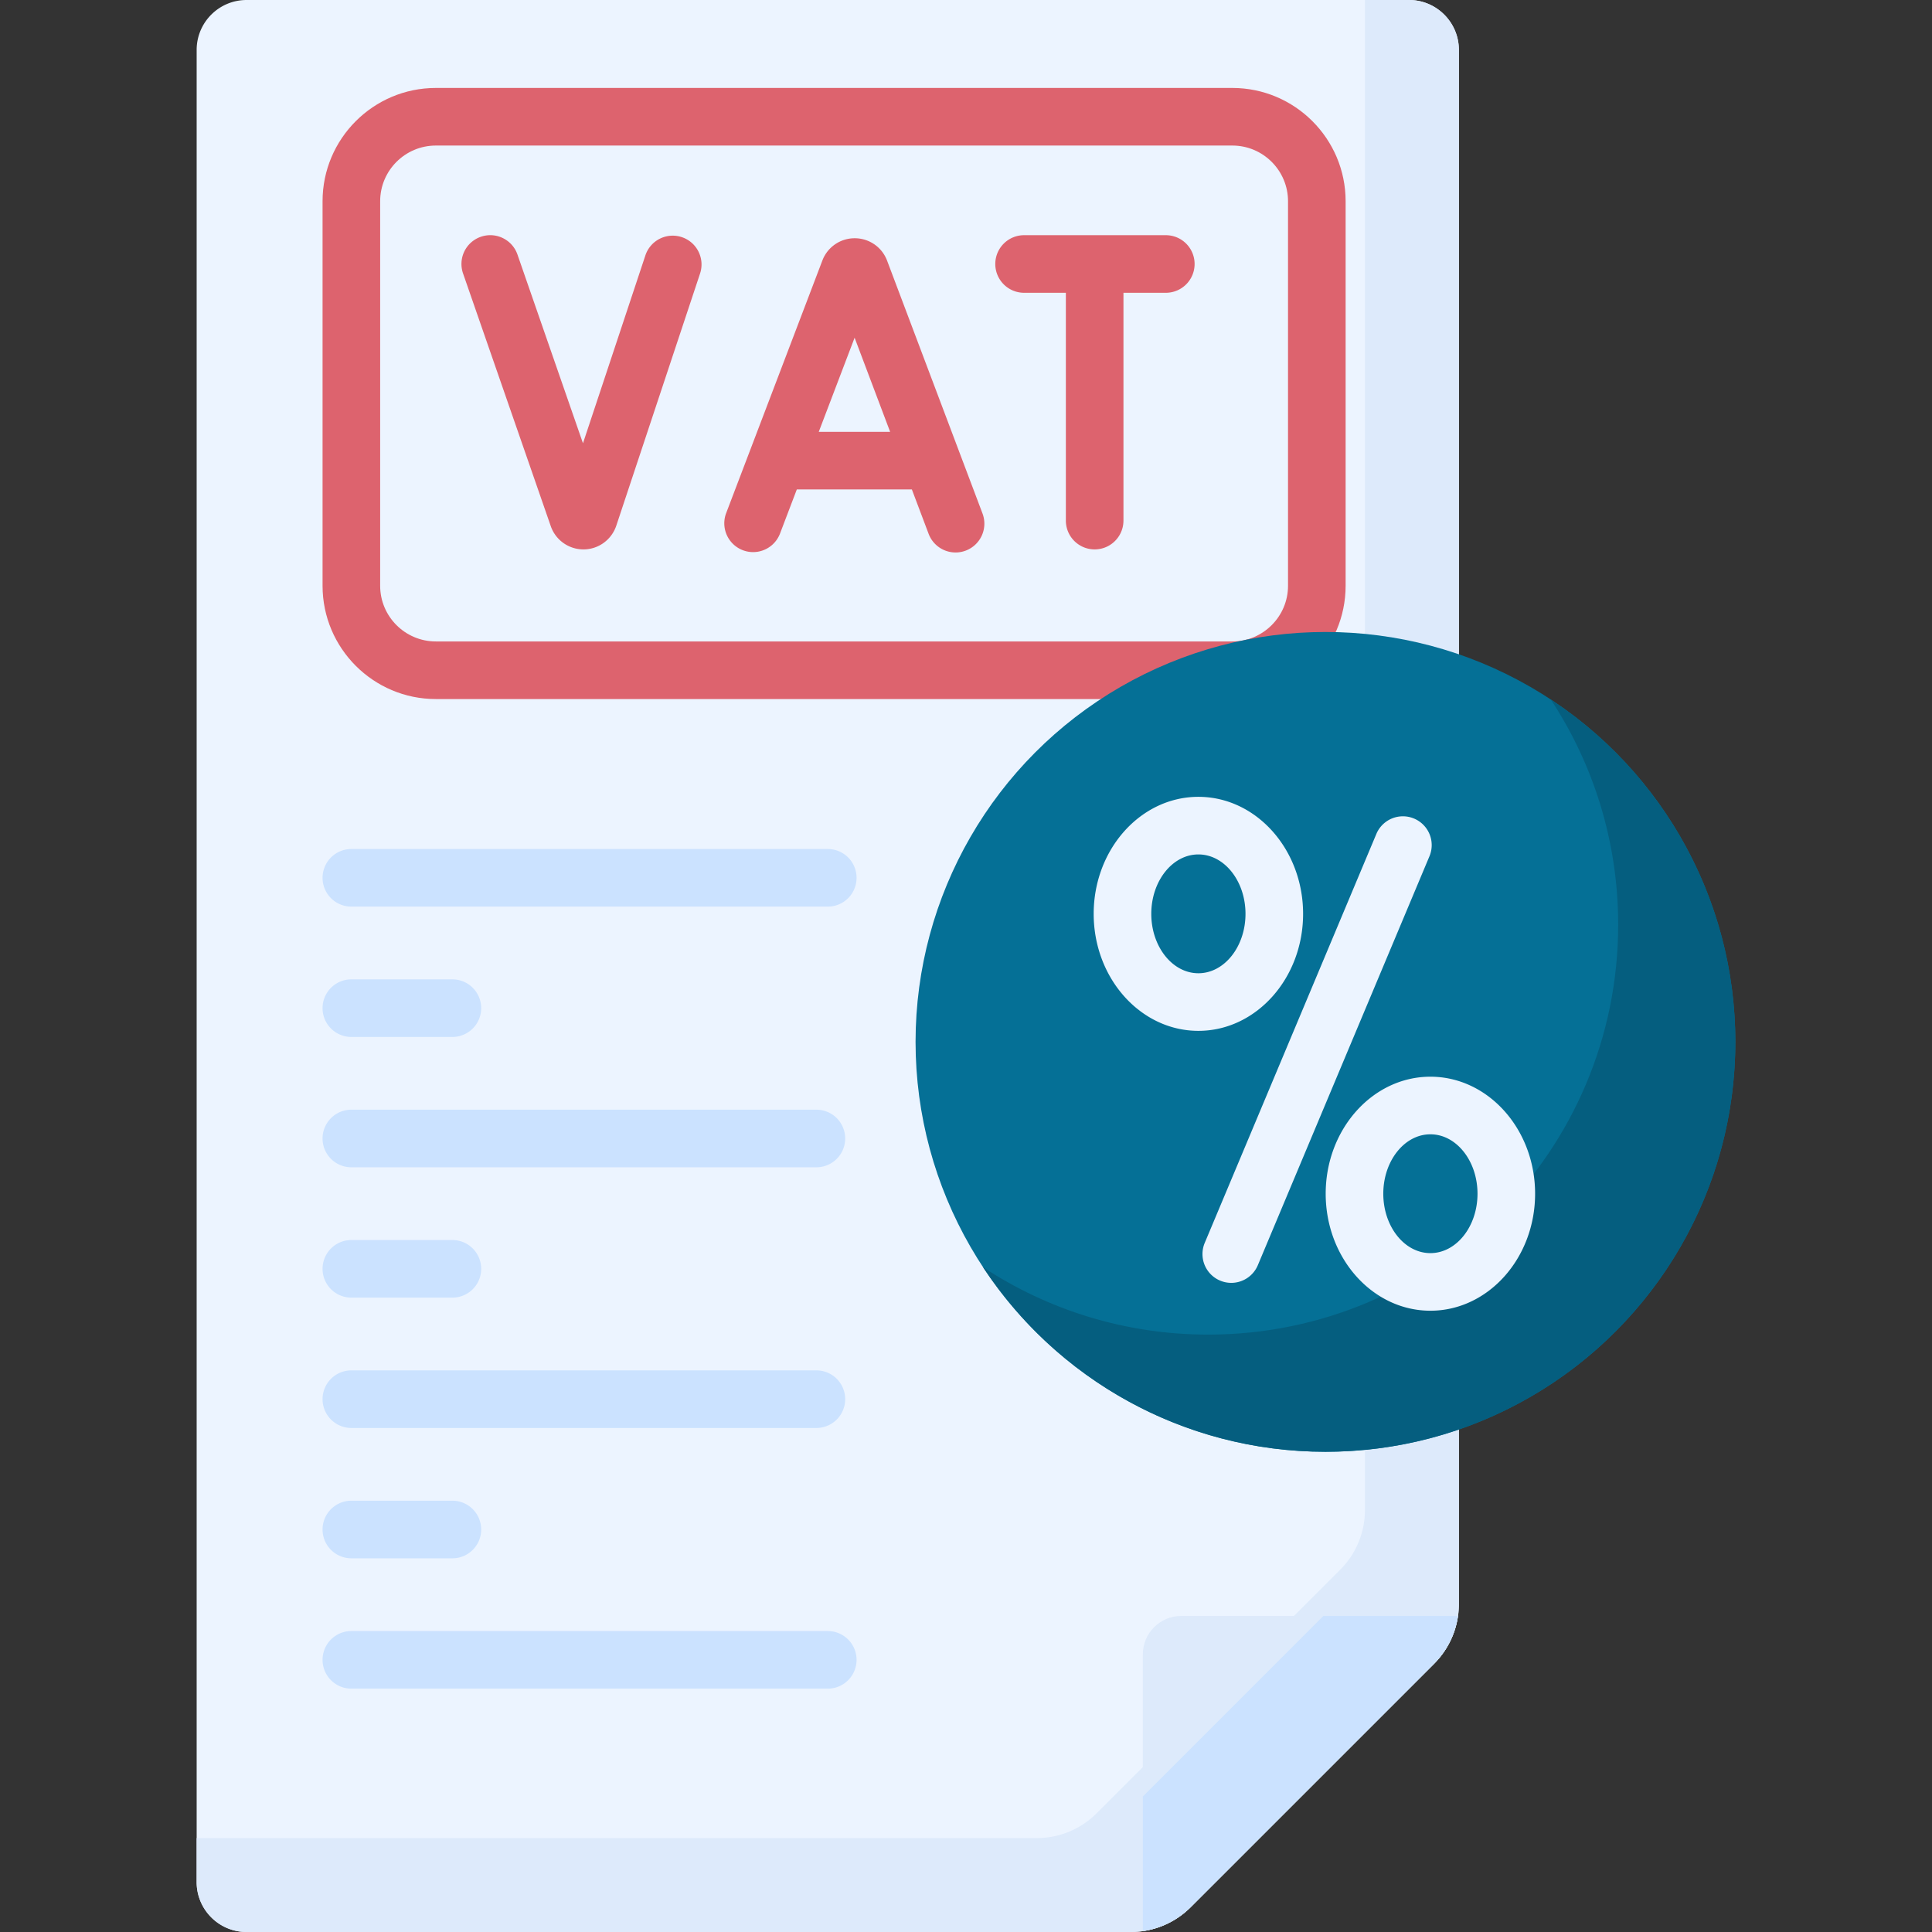
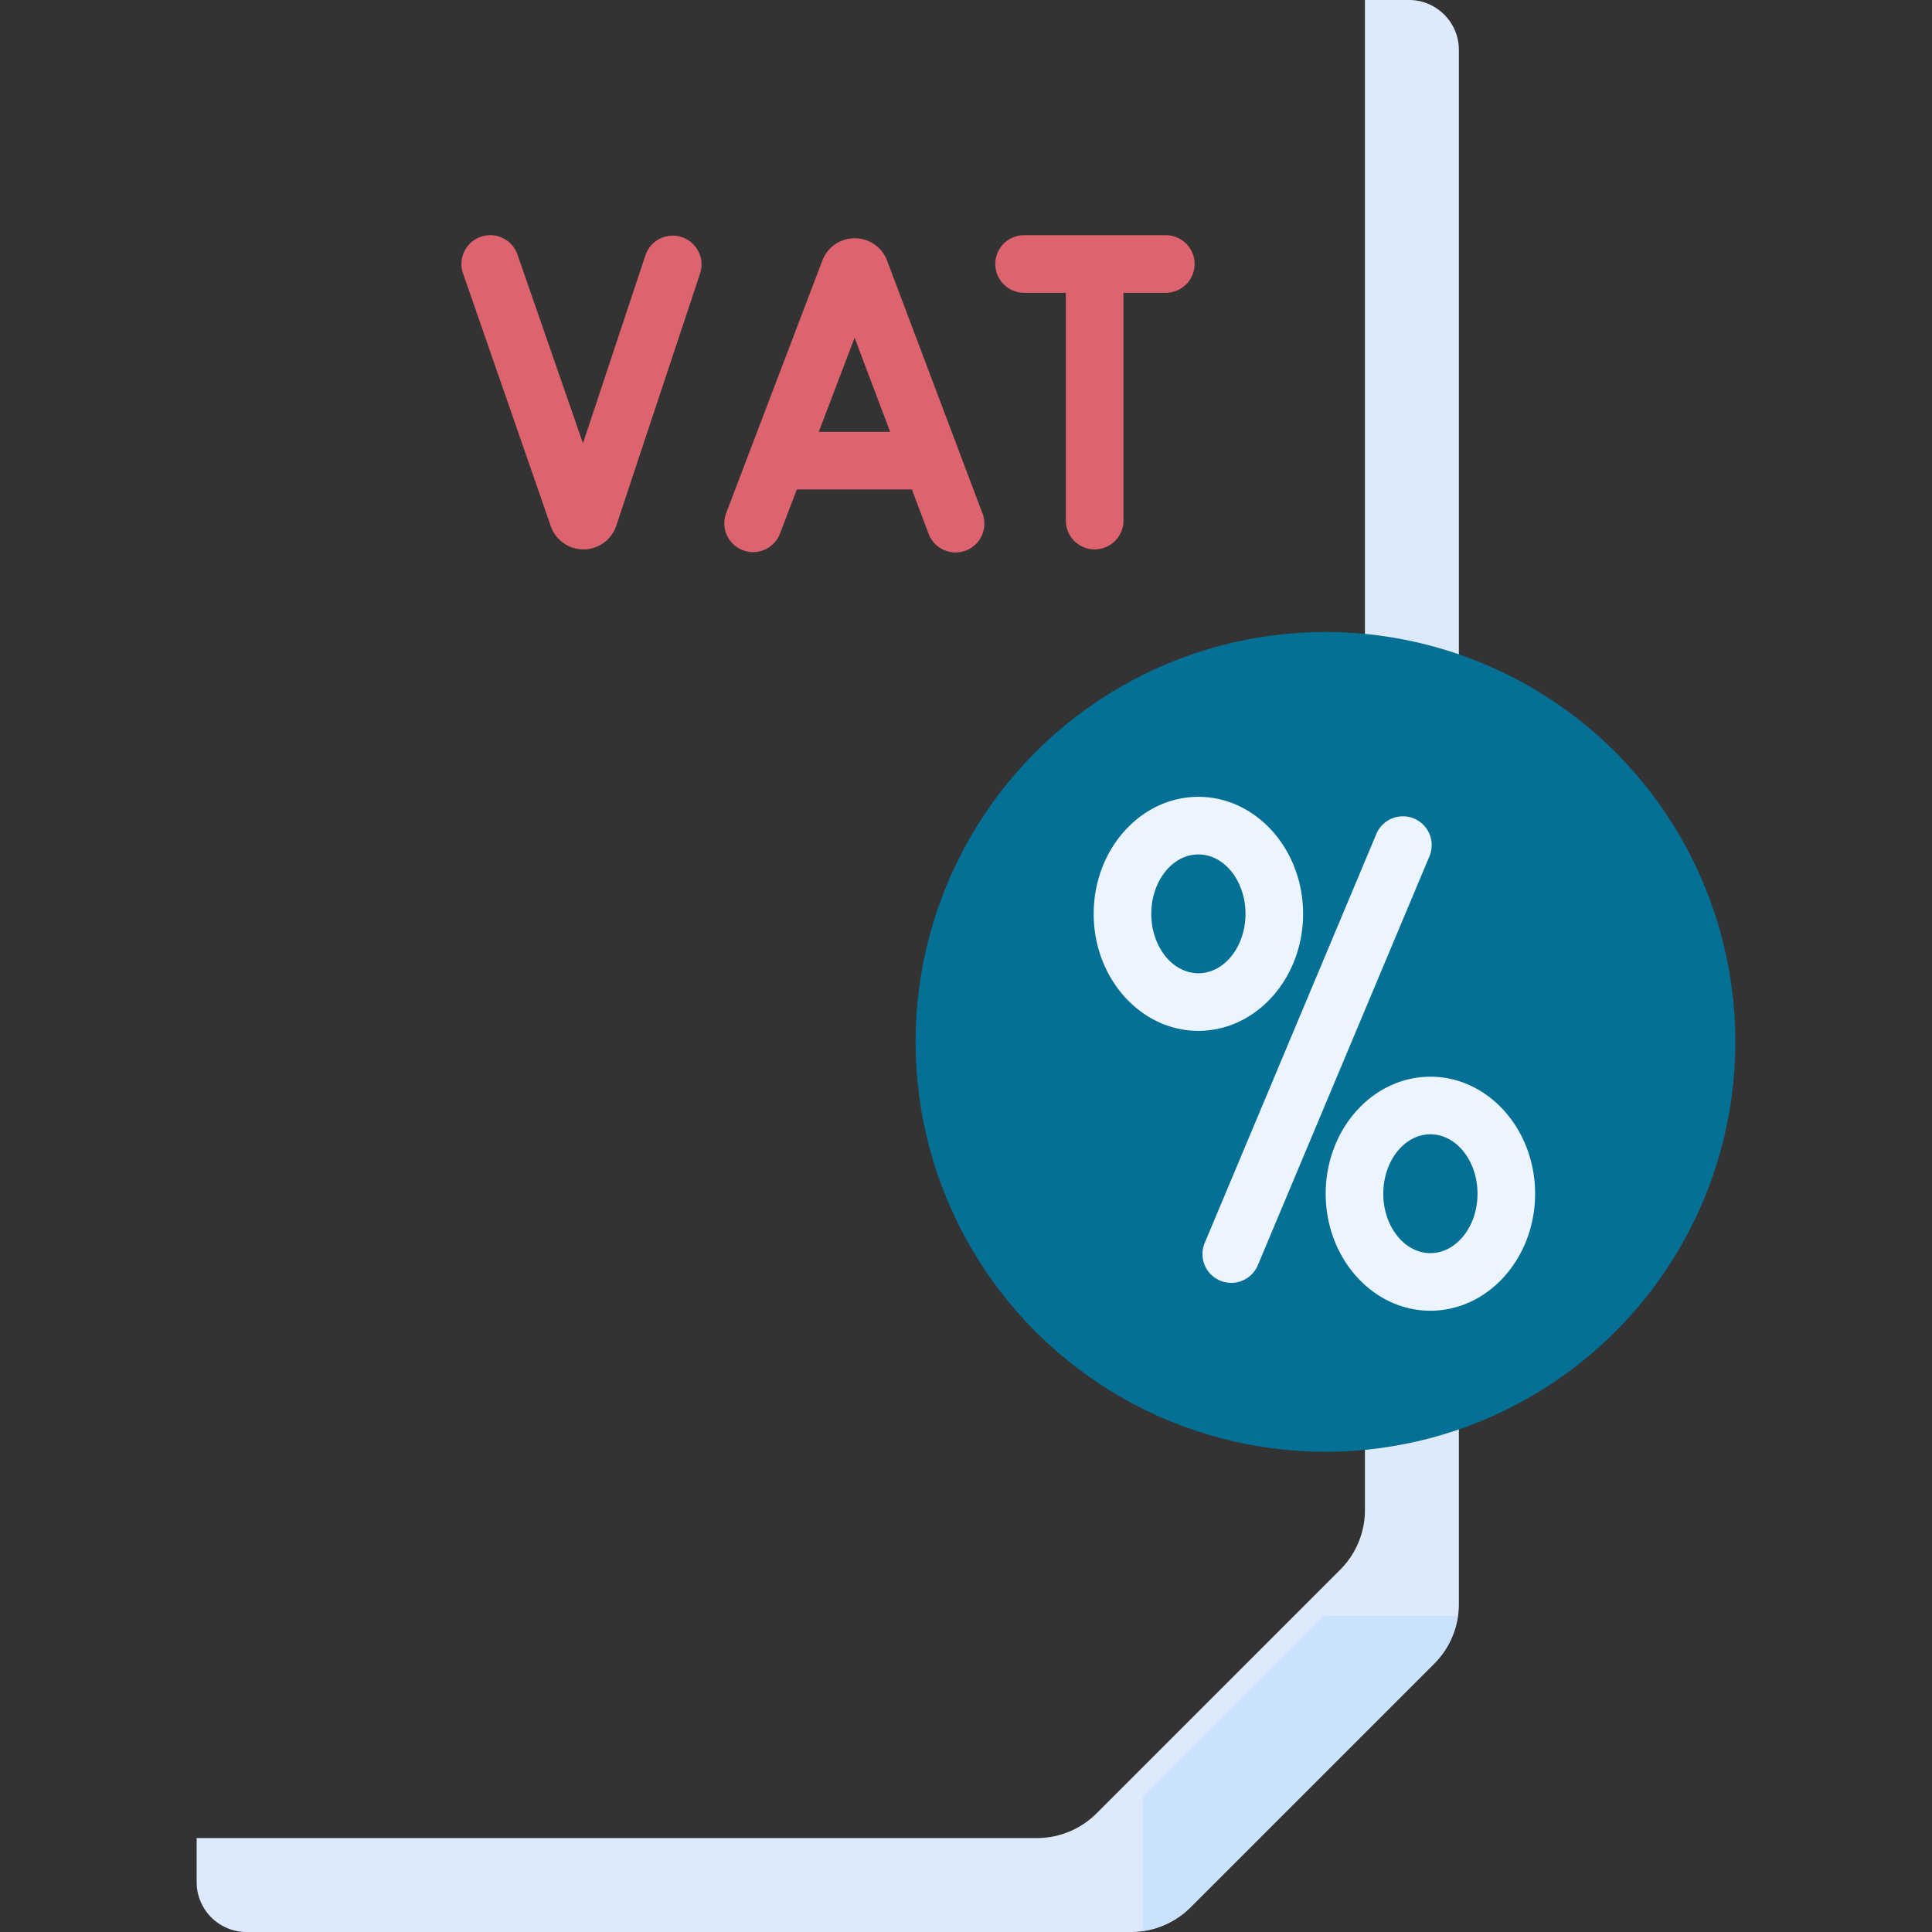
<svg xmlns="http://www.w3.org/2000/svg" height="512" viewBox="0 0 512 512" width="512">
  <rect x="0" y="0" width="512" height="512" fill="#333333" stroke="none" />
-   <path d="M386.617 425.074V13.229C386.617 5.923 380.694 0 373.388 0H65.345c-7.306 0-13.229 5.923-13.229 13.229V498.77c0 7.306 5.923 13.229 13.229 13.229h234.346a22.36 22.36 0 0 0 15.808-6.548l64.571-64.571a22.35 22.35 0 0 0 6.547-15.806" fill="#ecf4ff" />
  <path d="M373.388 0h-11.667v400.178a22.36 22.36 0 0 1-6.548 15.808l-64.571 64.571a22.36 22.36 0 0 1-15.808 6.548H52.116v11.666c0 7.306 5.923 13.229 13.229 13.229h234.346a22.36 22.36 0 0 0 15.808-6.548l64.571-64.571a22.36 22.36 0 0 0 6.548-15.808V13.229C386.617 5.923 380.694 0 373.388 0" fill="#ddeafb" />
  <path d="M235.073 69.032q-.04-.104-.082-.207a9.14 9.14 0 0 0-8.484-5.686h-.009a9.14 9.14 0 0 0-8.483 5.701l-.068.173-25.536 67.048a7.633 7.633 0 0 0 14.265 5.433l4.487-11.783h30.492l4.439 11.762a7.64 7.64 0 0 0 7.142 4.939 7.6 7.6 0 0 0 2.693-.494 7.63 7.63 0 0 0 4.446-9.836zm-18.095 45.415 9.502-24.949 9.415 24.949zm-36.294-51.604a7.63 7.63 0 0 0-9.649 4.837l-16.541 49.792-17.361-50.013c-1.383-3.983-5.732-6.094-9.713-4.708a7.63 7.63 0 0 0-4.708 9.712l23.269 67.036a9.175 9.175 0 0 0 8.639 6.1l.062-.001c3.899-.026 7.363-2.524 8.635-6.267l22.204-66.839c1.329-4-.837-8.32-4.837-9.649m128.267-.515h-37.557a7.632 7.632 0 0 0 0 15.264h11.07v60.373a7.632 7.632 0 0 0 15.264 0V77.593h11.222a7.63 7.63 0 0 0 7.632-7.632 7.63 7.63 0 0 0-7.631-7.633" fill="#dd636e" />
-   <path d="M326.584 185.256H115.502c-16.553 0-30.021-13.467-30.021-30.021V53.328c0-16.554 13.467-30.021 30.021-30.021h211.082c16.553 0 30.021 13.467 30.021 30.021v101.907c0 16.554-13.468 30.021-30.021 30.021M115.502 38.572c-8.136 0-14.756 6.62-14.756 14.756v101.907c0 8.136 6.62 14.756 14.756 14.756h211.082c8.136 0 14.756-6.62 14.756-14.756V53.328c0-8.136-6.62-14.756-14.756-14.756z" fill="#dd636e" />
-   <path d="M219.366 240.262H93.114a7.632 7.632 0 0 1 0-15.264h126.253a7.632 7.632 0 1 1-.001 15.264m-99.478 34.542H93.114a7.632 7.632 0 0 1 0-15.264h26.774a7.632 7.632 0 0 1 0 15.264m96.462 34.54H93.114a7.632 7.632 0 0 1 0-15.264H216.35a7.632 7.632 0 0 1 0 15.264m-96.462 34.542H93.114a7.632 7.632 0 0 1 0-15.264h26.774a7.632 7.632 0 0 1 0 15.264m96.462 34.54H93.114a7.632 7.632 0 0 1 0-15.264H216.35a7.632 7.632 0 0 1 0 15.264m-96.462 34.542H93.114a7.632 7.632 0 0 1 0-15.264h26.774a7.632 7.632 0 0 1 0 15.264m99.478 34.54H93.114a7.632 7.632 0 0 1 0-15.264h126.253a7.632 7.632 0 1 1-.001 15.264" fill="#cbe2ff" />
-   <path d="m315.499 505.452 64.571-64.571c3.436-3.436 5.612-7.881 6.295-12.636H313.04c-5.62 0-10.177 4.556-10.177 10.177v73.325c4.754-.683 9.2-2.859 12.636-6.295" fill="#ddeafb" />
  <path d="m350.71 428.246-47.847 47.847v35.655c4.754-.683 9.199-2.859 12.636-6.295l64.571-64.571c3.436-3.436 5.612-7.881 6.295-12.636z" fill="#cbe2ff" />
  <circle cx="351.259" cy="276.107" fill="#057096" r="108.626" />
-   <path d="M410.961 185.354c11.293 17.132 17.872 37.647 17.872 59.702 0 59.992-48.633 108.626-108.626 108.626-22.055 0-42.569-6.579-59.702-17.872 19.427 29.471 52.815 48.924 90.753 48.924 59.992 0 108.626-48.633 108.626-108.626 0-37.938-19.453-71.327-48.923-90.754" fill="#055e7f" />
  <path d="M326.298 339.971a7.633 7.633 0 0 1-7.034-10.588l45.526-108.479a7.633 7.633 0 0 1 14.075 5.907L333.339 335.29a7.635 7.635 0 0 1-7.041 4.681m-8.712-66.786c-15.301 0-27.748-13.91-27.748-31.008s12.448-31.009 27.748-31.009 27.748 13.91 27.748 31.009c0 17.098-12.448 31.008-27.748 31.008m0-46.752c-6.884 0-12.484 7.063-12.484 15.744s5.6 15.743 12.484 15.743 12.484-7.062 12.484-15.743-5.601-15.744-12.484-15.744m61.485 120.921c-15.301 0-27.748-13.91-27.748-31.008s12.448-31.009 27.748-31.009 27.748 13.91 27.748 31.009c.001 17.098-12.447 31.008-27.748 31.008m0-46.751c-6.884 0-12.484 7.063-12.484 15.744s5.6 15.743 12.484 15.743 12.484-7.062 12.484-15.743-5.6-15.744-12.484-15.744" fill="#ecf4ff" />
</svg>